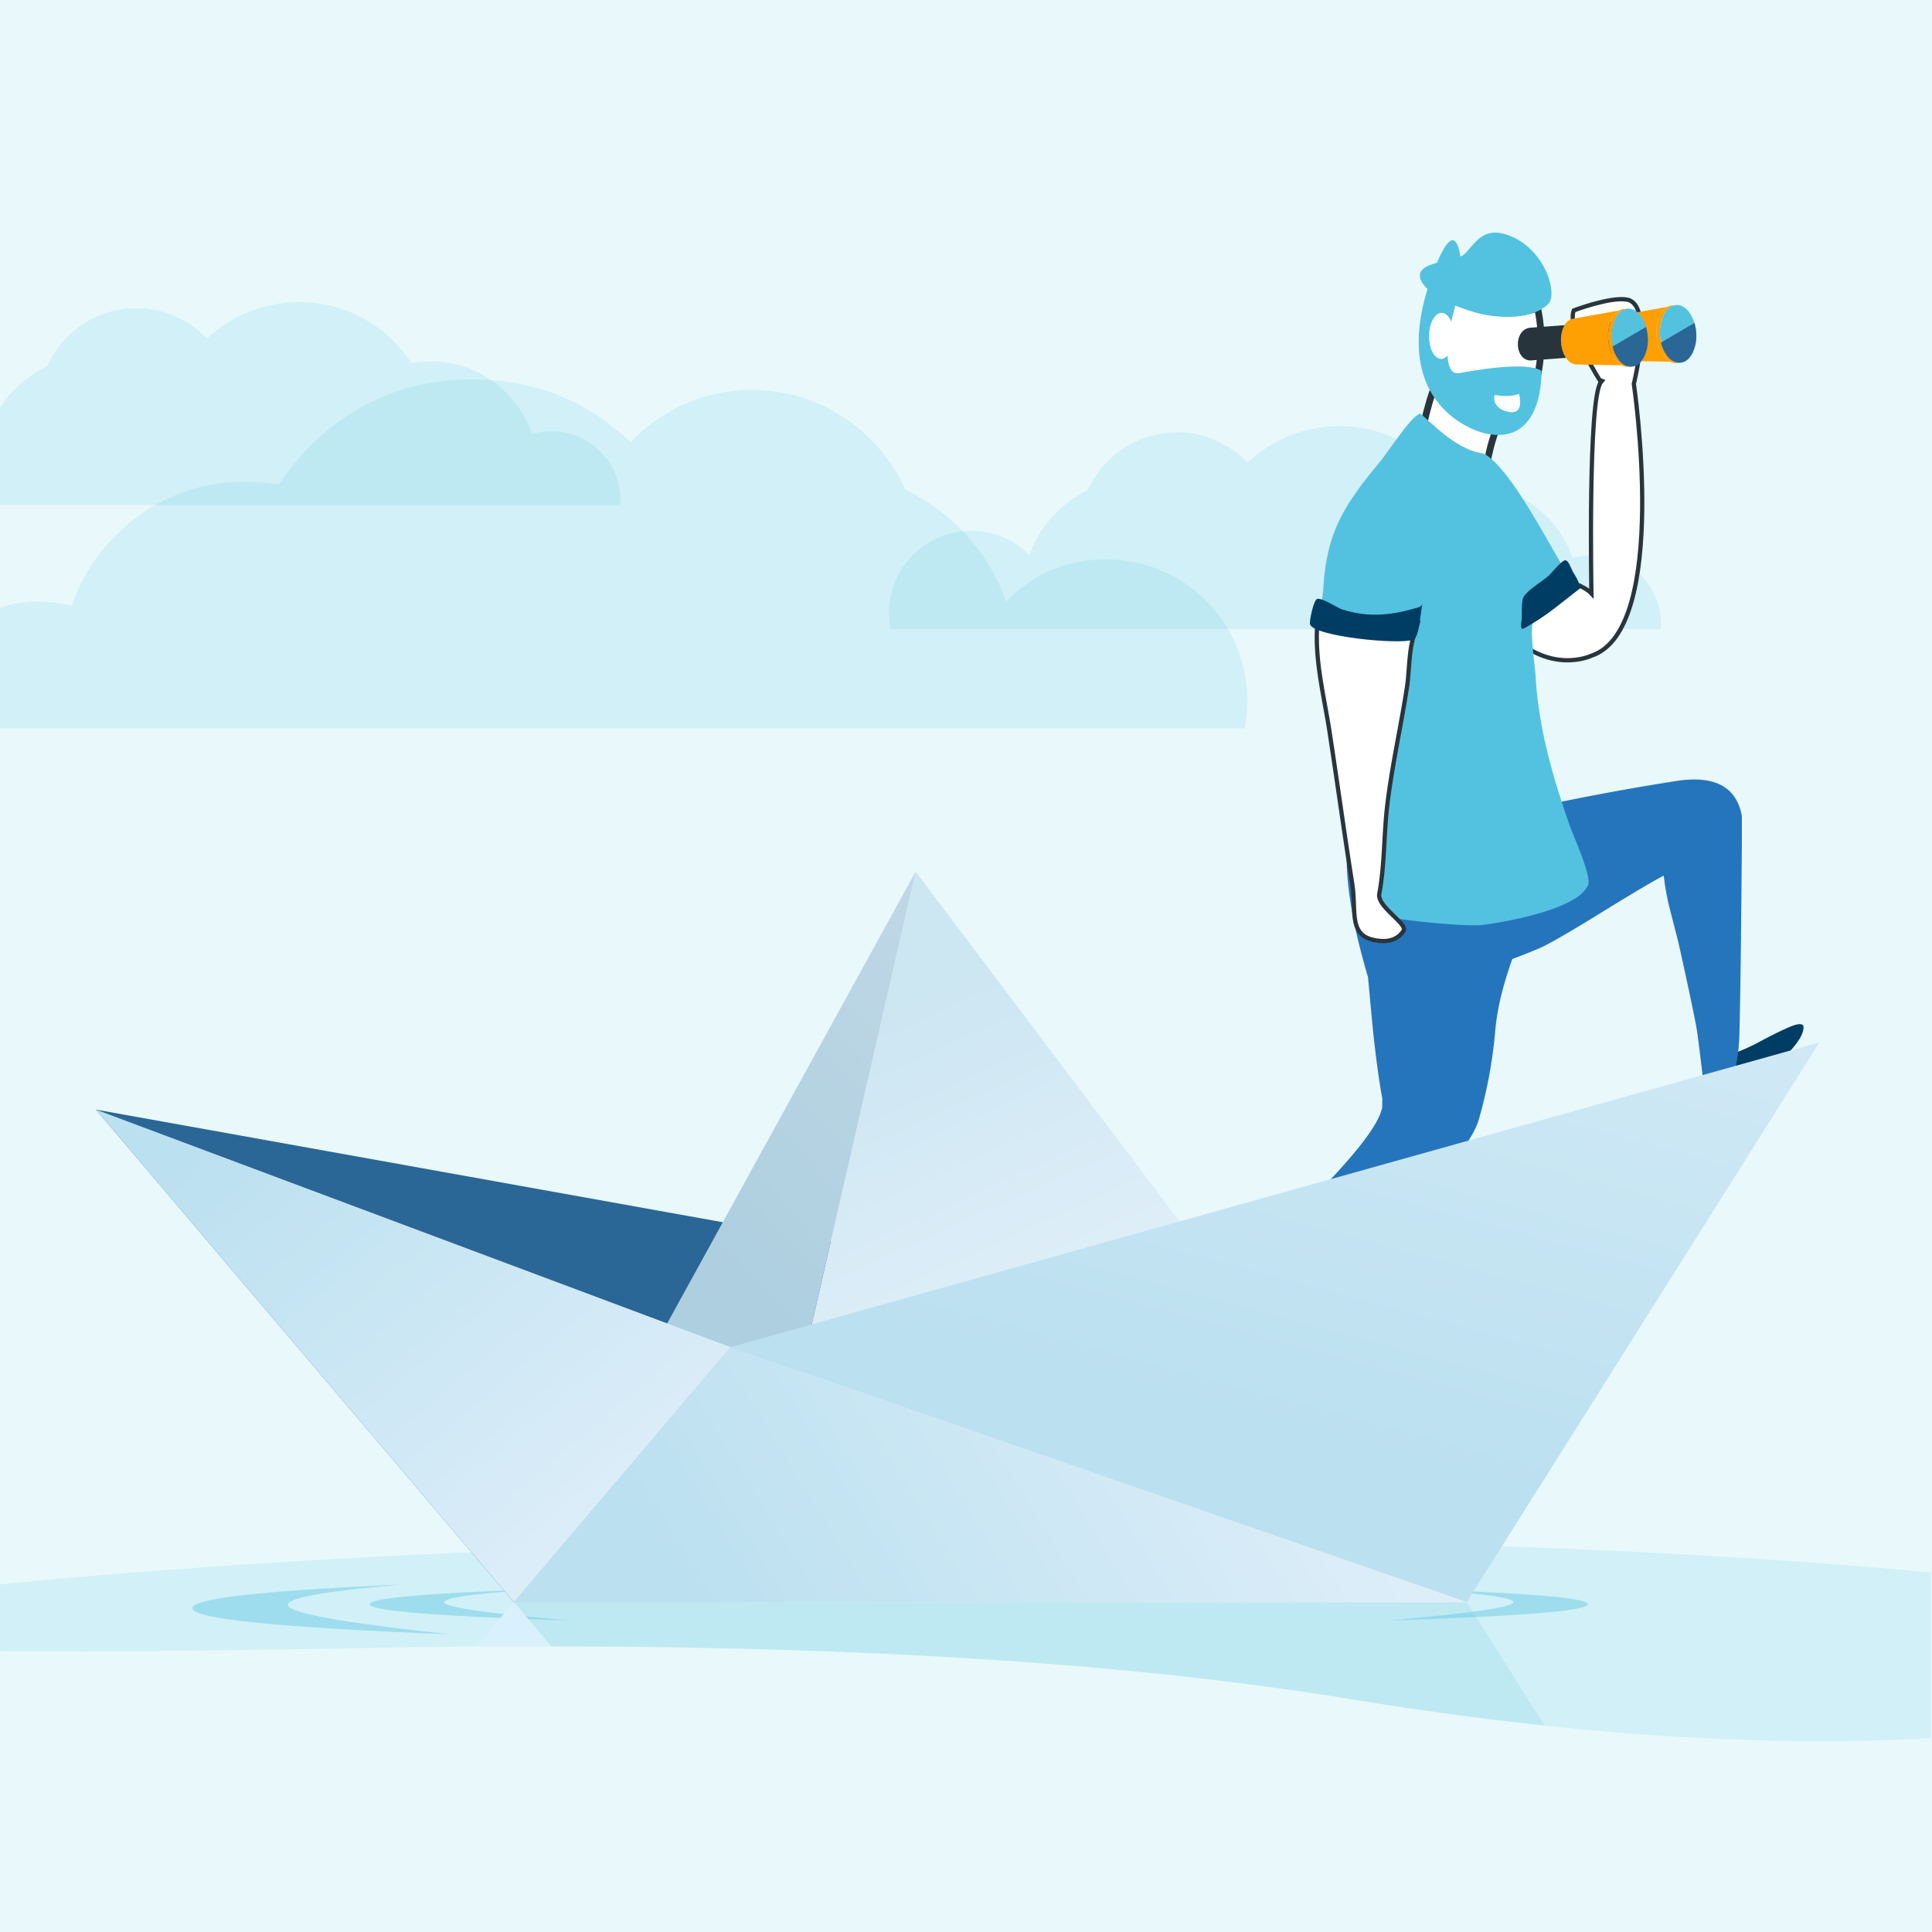
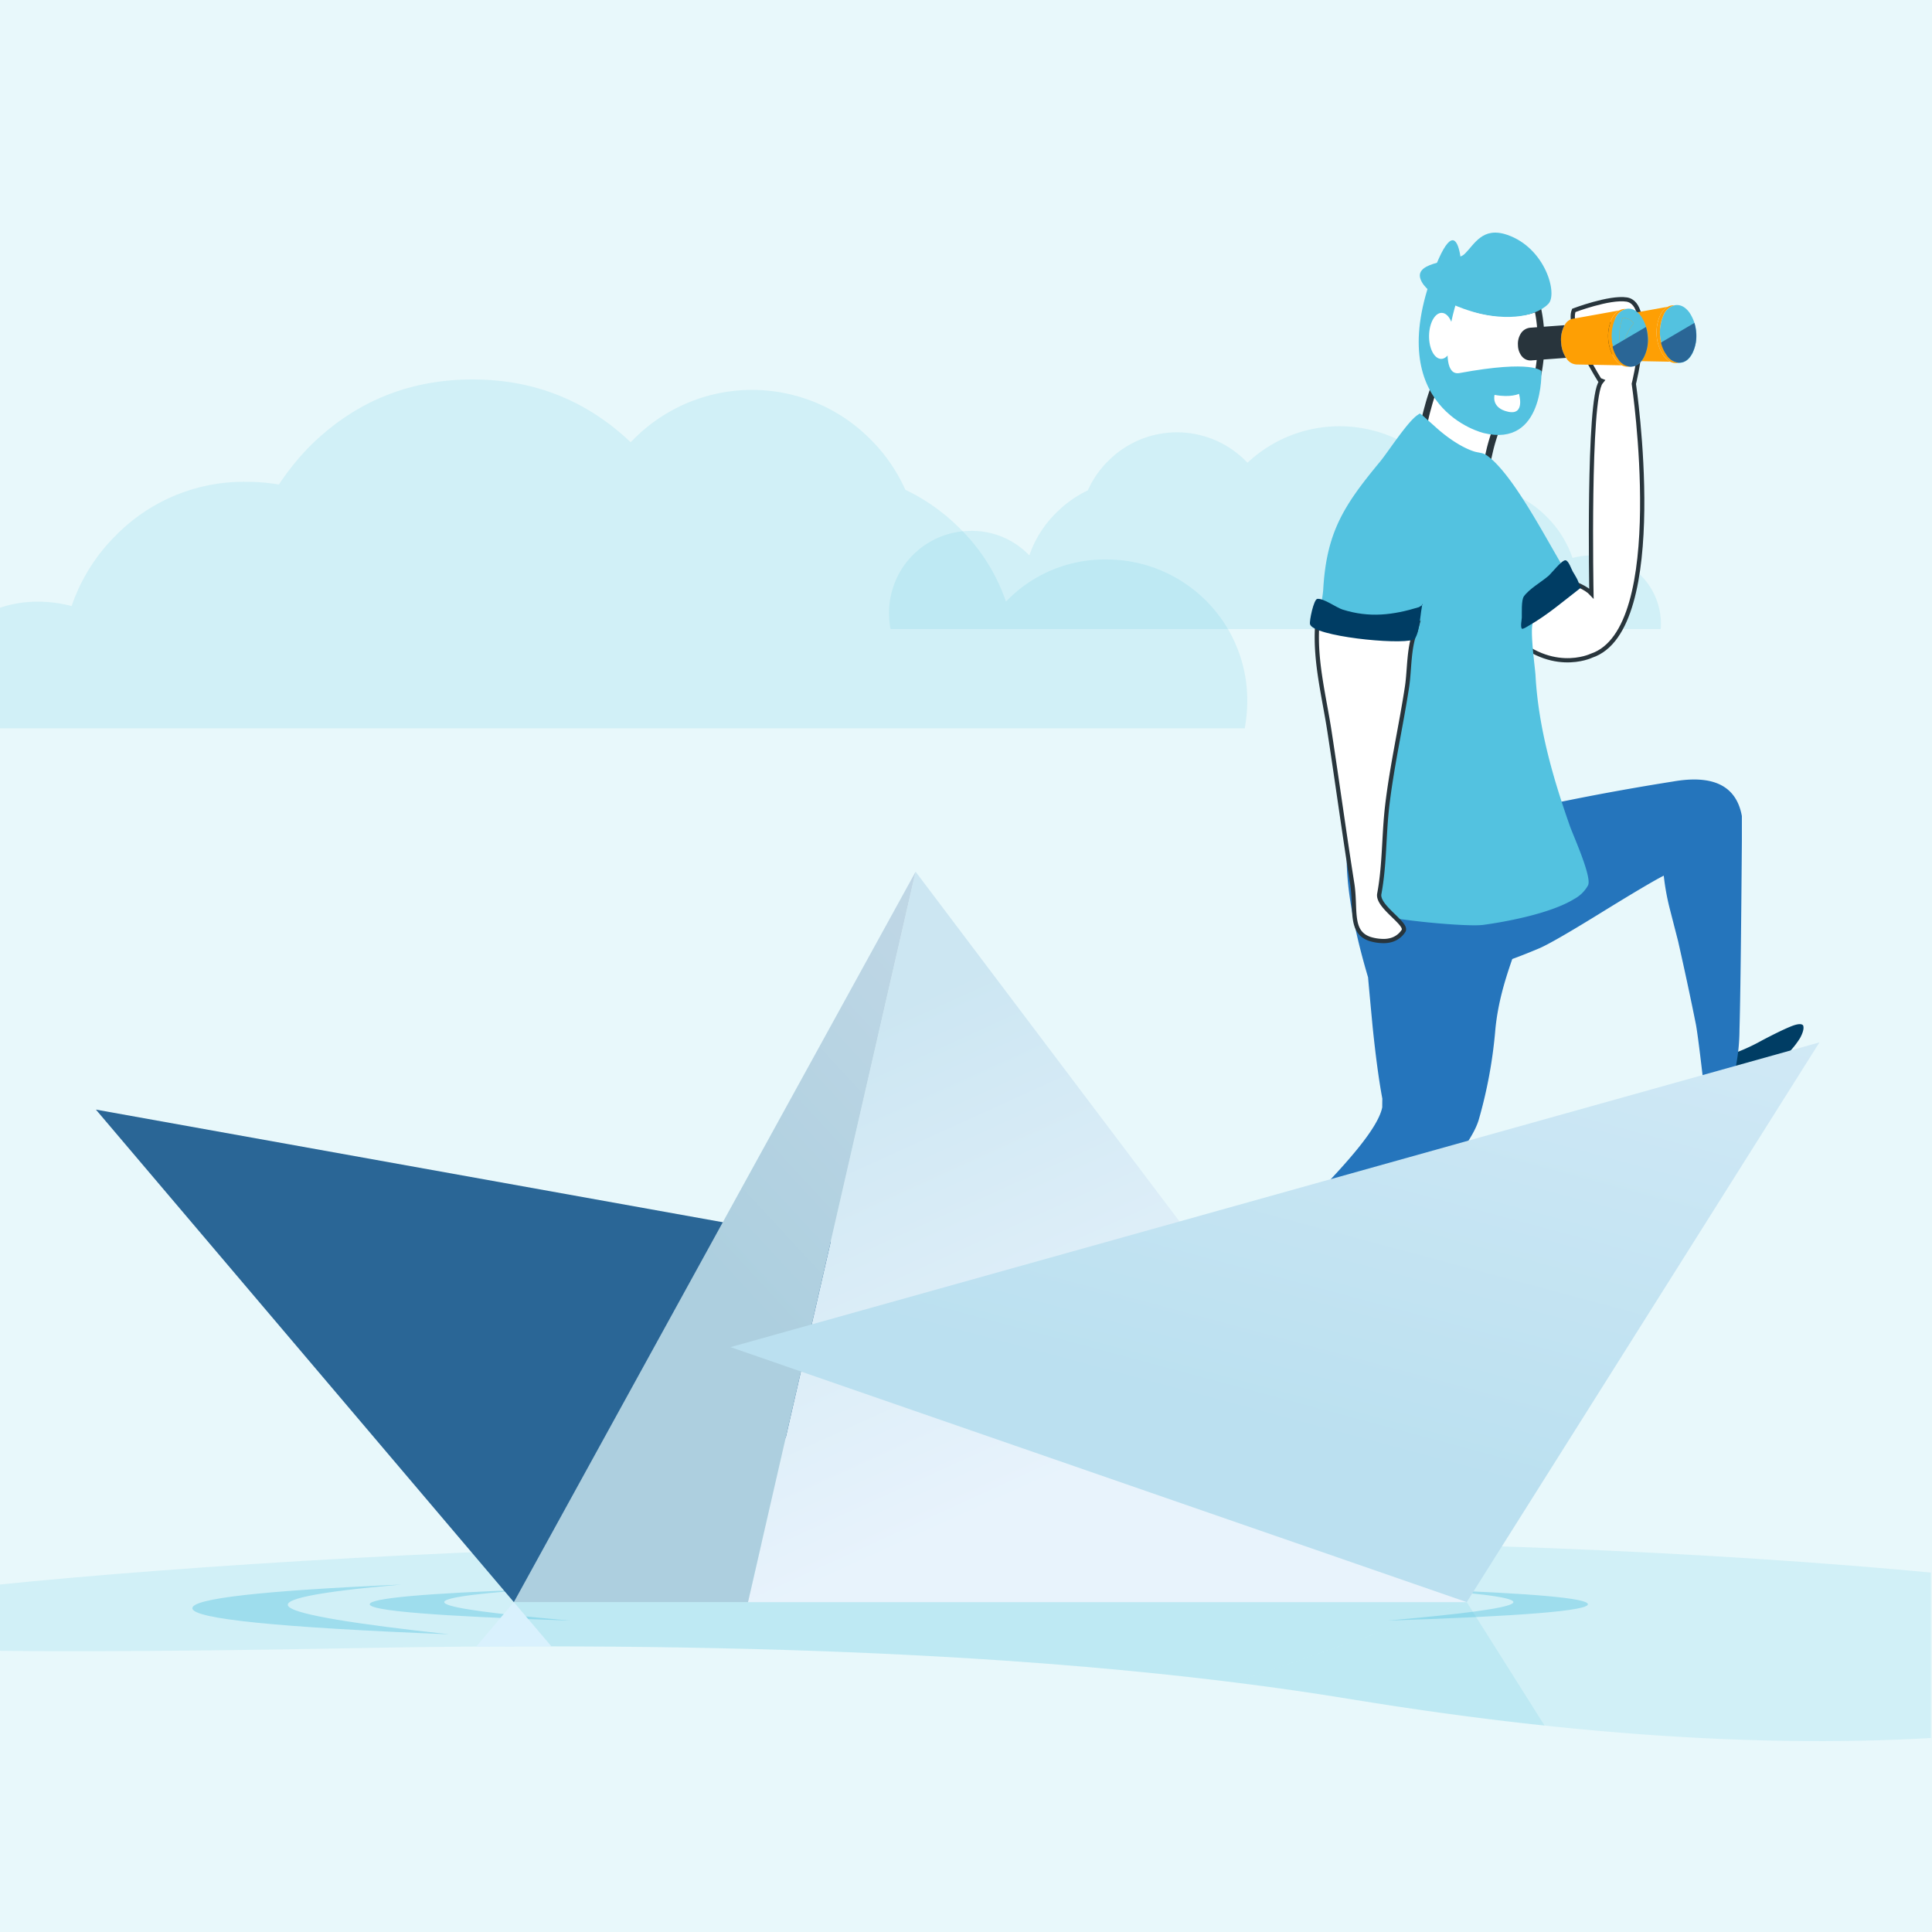
<svg xmlns="http://www.w3.org/2000/svg" xmlns:xlink="http://www.w3.org/1999/xlink" viewBox="0 0 500 500">
  <defs>
    <clipPath id="clip-0">
      <rect x="1280.011" y="-20.15" width="577.93" height="577.93" style="fill: rgb(232, 248, 251);" />
    </clipPath>
    <linearGradient id="a" x1="-100.53" y1="-143.61" x2="-91.508" y2="-143.61" gradientUnits="objectBoundingBox">
      <stop offset="0.004" stop-color="#e2f0fa" />
      <stop offset="0.988" stop-color="#d9f1fd" />
    </linearGradient>
    <linearGradient id="b" x1="0.426" y1="0.834" x2="0.14" y2="0.196" gradientUnits="objectBoundingBox">
      <stop offset="0" stop-color="#e8f3fc" />
      <stop offset="0.976" stop-color="#cce6f2" />
    </linearGradient>
    <linearGradient id="c" x1="1.081" y1="-0.334" x2="0.545" y2="0.572" gradientUnits="objectBoundingBox">
      <stop offset="0" stop-color="#c9dbe9" />
      <stop offset="1" stop-color="#adcfdf" />
    </linearGradient>
    <linearGradient id="d" x1="-269.638" y1="-262.176" x2="-270.612" y2="-262.419" gradientUnits="objectBoundingBox">
      <stop offset="0.004" stop-color="#586e89" />
      <stop offset="0.988" stop-color="#243238" />
    </linearGradient>
    <linearGradient id="e" x1="-659.037" y1="-1259.31" x2="-660.27" y2="-1260.092" gradientUnits="objectBoundingBox">
      <stop offset="0.004" stop-color="#37485f" />
      <stop offset="0.988" stop-color="#243238" />
    </linearGradient>
    <linearGradient id="f" x1="-364.133" y1="-490.667" x2="-363.961" y2="-489.78" gradientUnits="objectBoundingBox">
      <stop offset="0" stop-color="#3c5267" />
      <stop offset="0.992" stop-color="#121d21" />
    </linearGradient>
    <linearGradient id="g" x1="1.107" y1="-0.723" x2="0.407" y2="0.638" gradientUnits="objectBoundingBox">
      <stop offset="0.004" stop-color="#e2f0fa" />
      <stop offset="1" stop-color="#bbe0f0" />
    </linearGradient>
    <linearGradient id="h" x1="0.978" y1="0.44" x2="0.118" y2="0.581" xlink:href="#g" />
    <linearGradient id="i" x1="1.004" y1="0.903" x2="0.134" y2="0.1" xlink:href="#g" />
  </defs>
  <rect x="0" y="0" width="500" height="500" style="fill: rgb(232, 248, 251);" />
  <g transform="matrix(0.865, 0, 0, 0.865, -1107.411, 17.433)" style="clip-path: url(#clip-0);">
    <path class="a" d="M1872.055,147.329a46.136,46.136,0,0,1,5.279,6.557,33.979,33.979,0,0,1,5.6-.467,31.156,31.156,0,0,1,22.813,9.381,31.542,31.542,0,0,1,7.637,12.229,22.932,22.932,0,0,1,5.992-.761A20.457,20.457,0,0,1,1939.83,194.7q0,.786-.074,1.6H1709.342a26.353,26.353,0,0,1-.442-4.862,24.482,24.482,0,0,1,24.483-24.508,23.767,23.767,0,0,1,17.362,7.195c.081.066.123.115.123.148a32.661,32.661,0,0,1,8.005-12.72,34.106,34.106,0,0,1,9.5-6.753,29.06,29.06,0,0,1,6.139-8.84,28.989,28.989,0,0,1,41.059,0,3.865,3.865,0,0,0,.589.565,40.2,40.2,0,0,1,55.891.81Z" transform="translate(-162.66 -28.247)" style="opacity: 0.15; fill: rgb(83, 194, 224); fill-rule: evenodd;" />
-     <path class="a" d="M1408.912,92.088a46.1,46.1,0,0,1,5.28,6.557,33.977,33.977,0,0,1,5.6-.467,31.158,31.158,0,0,1,22.813,9.381,31.554,31.554,0,0,1,7.637,12.229,22.959,22.959,0,0,1,5.992-.761,20.457,20.457,0,0,1,20.456,20.431q0,.785-.074,1.6H1246.2a26.353,26.353,0,0,1-.442-4.862,24.483,24.483,0,0,1,24.483-24.508,23.765,23.765,0,0,1,17.362,7.2c.081.065.123.114.123.147a32.664,32.664,0,0,1,8.005-12.72,34.106,34.106,0,0,1,9.5-6.753,29.068,29.068,0,0,1,6.139-8.84,28.991,28.991,0,0,1,41.059,0,3.79,3.79,0,0,0,.589.565,40.2,40.2,0,0,1,55.891.811Z" transform="translate(-10.849 -10.139)" style="opacity: 0.15; fill: rgb(83, 194, 224); fill-rule: evenodd;" />
    <path class="a" d="M1393.985,134.945a79.3,79.3,0,0,0-9.082,11.278,58.484,58.484,0,0,0-9.631-.8,53.6,53.6,0,0,0-39.242,16.137,54.267,54.267,0,0,0-13.136,21.036,39.469,39.469,0,0,0-10.307-1.309,35.188,35.188,0,0,0-35.187,35.144q0,1.351.127,2.746h396.347a45.356,45.356,0,0,0,.76-8.364,42.111,42.111,0,0,0-42.114-42.156,40.881,40.881,0,0,0-29.865,12.376c-.14.113-.211.2-.211.254a56.2,56.2,0,0,0-13.77-21.881,58.68,58.68,0,0,0-16.347-11.616,50.009,50.009,0,0,0-10.561-15.207,49.868,49.868,0,0,0-70.627,0,6.627,6.627,0,0,1-1.014.971q-19.769-18.755-47.267-18.755Q1414.218,114.8,1393.985,134.945Z" transform="translate(-21.221 -21.422)" style="opacity: 0.15; fill: rgb(83, 194, 224); fill-rule: evenodd;" />
    <path class="a" d="M1881.7,688.678q-84.646,8.766-197.976-9.847-113.328-18.639-297.6-15.151-184.3,3.463-172.781-6.237,11.517-9.725,127.965-17.951t265.407-8.227q148.959,0,254.283,10.068,105.323,10.093,105.323,24.335T1881.7,688.678Z" transform="translate(0 -190.714)" style="opacity: 0.15; fill: rgb(83, 194, 224); fill-rule: evenodd;" />
    <path class="b" d="M1511.866,661.954q-59.992-1.964-59.992-4.886,0-2.7,48.769-4.42-29.91,2.087-26.03,4.273Q1478.1,659.007,1511.866,661.954Zm304.477-4.886q0,2.922-59.991,4.886,33.765-2.946,37.252-5.034,3.88-2.185-26.03-4.273Q1816.343,654.367,1816.343,657.068Zm-417.535,1.178q0-4.347,62.5-7.072-38.333,3.291-33.373,6.851,4.494,3.315,47.787,8.03Q1398.808,663.01,1398.808,658.246Z" transform="translate(-61.016 -197.24)" style="opacity: 0.4; fill: rgb(83, 194, 224); fill-rule: evenodd;" />
    <path class="a" d="M1862.824,683.033l69.373-24.041,23.279,36.933q-28.289-3.021-58.641-8.006Q1880.553,685.243,1862.824,683.033Z" transform="translate(-213.114 -199.802)" style="opacity: 0.15; fill: rgb(83, 194, 224); fill-rule: evenodd;" />
    <path class="c" d="M1536.4,658.992l11.247,13.236q-11.125-.024-22.518.074Z" transform="translate(-102.424 -199.802)" style="fill: url(#a); fill-rule: evenodd;" />
    <path class="a" d="M1553.146,672.228,1541.9,658.992H1827l-69.373,24.041Q1672.319,672.351,1553.146,672.228Z" transform="translate(-107.92 -199.802)" style="opacity: 0.15; fill: rgb(83, 194, 224); fill-rule: evenodd;" />
    <path class="d" d="M1480.926,587.134,1355.884,439.77l284.39,51.1Z" transform="translate(-46.946 -127.944)" style="fill: rgb(42, 102, 150); fill-rule: evenodd;" />
    <g transform="translate(1433.979 240.661)">
      <path class="e" d="M1646.122,552.432,1696.266,333.9l164.9,218.529Z" transform="translate(-1576.062 -333.903)" style="fill: url(#b); fill-rule: evenodd;" />
      <path class="f" d="M1611.959,552.432H1541.9L1662.1,333.9Z" transform="translate(-1541.899 -333.903)" style="fill: url(#c); fill-rule: evenodd;" />
    </g>
    <path class="g" d="M2085.684,419.6q-.983.6-1.956,1.079-4.6,2.412-6.28,1.691c-.153-.179-.331-.39-.538-.631q1.649.776,6.267-1.65.925-.516,1.907-1.118.954-.574,1.933-1.231a52.745,52.745,0,0,0,4.972-3.949q1.805-1.659,3.345-3.375a20.759,20.759,0,0,0,2.333-3.063,4.4,4.4,0,0,0,.765-2.839l-.038-.138.629.628a.267.267,0,0,0,.023.153,4.347,4.347,0,0,1-.8,2.813,21.758,21.758,0,0,1-2.316,3.077,45.231,45.231,0,0,1-3.329,3.387,55.576,55.576,0,0,1-4.989,3.936q-.4.255-.772.51Q2086.234,419.252,2085.684,419.6Z" transform="translate(-283.289 -116.341)" style="fill: url(#d); fill-rule: evenodd;" />
    <path class="h" d="M2077.711,429.791q1.676.721,6.28-1.691.973-.476,1.955-1.079l.841.884.016.013q-.983.6-1.939,1.092-5.34,2.738-6.7,1.319C2078.081,430.24,2077.928,430.061,2077.711,429.791Z" transform="translate(-283.551 -123.765)" style="fill: url(#e); fill-rule: evenodd;" />
    <path class="i" d="M2090.8,427.431l-.841-.884q.551-.345,1.16-.721a3.9,3.9,0,0,0,1.245-.251Z" transform="translate(-287.567 -123.291)" style="fill: rgb(31, 51, 52); fill-rule: evenodd;" />
    <g transform="translate(1656.143 49.442)">
      <path class="j" d="M2003.67,82.427s10.669-4.055,15.8-3.258c8.167,1.27,2.164,25.224,2.164,25.224s10.89,73.539-12.687,81.346c0,0-12.86,6.228-25.766-7.921l12.56-16.339s10.261,2.443,13.206,5.627c0,0-1.1-58.339,2.847-63.229C2011.789,103.877,2001.444,87.892,2003.67,82.427Z" transform="translate(-1908.707 -59.152)" style="fill: rgb(255, 255, 255); stroke: rgb(40, 53, 60); stroke-miterlimit: 10; stroke-width: 1.272px;" />
      <g transform="translate(48.563)">
        <path class="k" d="M1970.669,120.327c-1.424,4.871-3.466,9.439-4.634,14.409-.6,2.56-1.13,5.133-1.682,7.7-.219,1.018-.229,2.673-.97,3.511-1.262,1.426-3.541,1.8-5.336,1.677a17.964,17.964,0,0,1-3.284-.582c-3.666-.969-8.052-3.06-9.374-5.938-.652-1.42-.244-3.752-.2-5.243a63.577,63.577,0,0,1,2.347-13.971,65.485,65.485,0,0,1,2.736-8.137c.188-.46.577-2.392,1.081-2.668.337-.184.364.677.569,1a11.772,11.772,0,0,0,1.436,1.812,20.266,20.266,0,0,0,5.29,3.692,28.827,28.827,0,0,0,8.705,2.934c.806.135,3.052.211,3.116.358" transform="translate(-1944.764 -69.64)" style="fill: rgb(255, 255, 255); stroke: rgb(40, 53, 60); stroke-miterlimit: 10; stroke-width: 2.025px;" />
        <path class="k" d="M1983.149,81.15s-1.118.289-1.41.415a18.789,18.789,0,0,1-4.146.816,40.934,40.934,0,0,1-5.794.12,30.514,30.514,0,0,1-10.593-2.472,17.241,17.241,0,0,1-3.042-1.7c-.151-.1-1.26-1.2-1.34-1.092-2.006,2.768-2.993,8.777-3.12,12.076-.408,10.569,1.168,20.706,11.75,26.109,5.438,2.776,11.9-.243,14.646-5.347C1984.421,102.058,1985.141,89.862,1983.149,81.15Z" transform="translate(-1947.591 -58.551)" style="fill: rgb(255, 255, 255); stroke: rgb(40, 53, 60); stroke-miterlimit: 10; stroke-width: 2.025px;" />
        <path class="l" d="M1958.442,55.912c3.055-2.889,5.366-8.418,12.933-5.773,11.356,3.969,15.1,17.691,12.214,20.625-4.254,4.324-14.094,5.22-24.151,1.869-2.362-.787-12.371-4.261-14.109-9.33C1943.483,57.915,1955.972,58.247,1958.442,55.912Z" transform="translate(-1944.803 -49.442)" style="fill: rgb(83, 194, 224);" />
        <path class="l" d="M1957.747,67.925c-1.144-1.955-8.938,26.129-.9,24.649,22.036-4.057,24.5-.58,24.5-.58s.9,23-17.283,18.532c0,0-30.619-7.17-14.977-48.394C1958.143,38.264,1957.747,67.925,1957.747,67.925Z" transform="translate(-1944.637 -50.556)" style="fill: rgb(83, 194, 224);" />
        <path class="m" d="M1985.652,121.2s-2.418,1.225-7.3.313c0,0-1.144,3.914,4.06,5.049S1985.652,121.2,1985.652,121.2Z" transform="translate(-1955.653 -72.964)" style="fill: rgb(255, 255, 255);" />
        <ellipse class="m" cx="6.884" cy="3.689" rx="6.884" ry="3.689" transform="translate(2.998 37.724) rotate(-89.153)" style="fill: rgb(255, 255, 255);" />
      </g>
      <path class="n" d="M2074.158,424.019a14.352,14.352,0,0,1-2.121-2.632q-1.9-2.519,2.763-7.073.81-.811,1.7-1.59a10.527,10.527,0,0,1,1.809-1.347,15.673,15.673,0,0,1,2.976-1.189,58.44,58.44,0,0,0,7.66-3.59q5.625-2.961,8.608-4.168t3.687-.3l.048.174q.31,1.2-.964,3.58a26.136,26.136,0,0,1-2.941,3.862q-1.942,2.163-4.216,4.253a66.535,66.535,0,0,1-6.268,4.979q-1.235.829-2.437,1.552-1.237.758-2.4,1.409Q2076.235,425,2074.158,424.019Z" transform="translate(-1937.654 -164.92)" style="fill: rgb(0, 61, 100); fill-rule: evenodd;" />
      <g transform="translate(44.676 163.621)">
        <path class="o" d="M2017.978,331.985a71.9,71.9,0,0,1-1.919-10.37q-4.458,2.26-19.687,11.67-13.776,8.482-17.676,10.123-10.9,4.581-15.353,5.324a20.976,20.976,0,0,1-9.008-.619,17.781,17.781,0,0,1-7.459-4.241,35.739,35.739,0,0,1-4.829-6.067,20.2,20.2,0,0,1-2.755-6.253,28.319,28.319,0,0,1-.217-8.729q.526-5.542,5.975-9.906a44.587,44.587,0,0,1,11.762-6.9q29.407-7.4,62.034-12.568,18.14-3.157,20.585,10.339v7.46q-.341,43.771-.713,56.431a58.822,58.822,0,0,1-1.053,10.834,5.282,5.282,0,0,1-2.135,2.384q-6.873,4.427-7.863.4-1.331-11.422-1.95-14.982-2.26-11.329-5.355-25.043Q2018.813,335.236,2017.978,331.985Z" transform="translate(-1938.856 -292.848)" style="fill: rgb(37, 117, 188); fill-rule: evenodd;" />
      </g>
      <path class="o" d="M1925.864,313.36c11.433,2.476,26.072,5.411,26.154,6.5a178.447,178.447,0,0,1,.434,19.254c-.247,6.748-7.056,17.974-8.563,33.679a139.159,139.159,0,0,1-5,27.112c-4.664,15.251-43.787,47.954-46.759,57.777h-19.563q-.341-7.12,0-15.322c.124-4.953,35.025-33.828,37.481-46.293q0-1.268.031-2.569-1.518-8.048-2.91-21.545-1.207-12.815-1.362-14.765-6.005-20.244-6.377-33.988.155-16.808,6.252-14.332Q1906.393,309.15,1925.864,313.36Z" transform="translate(-1872.395 -134.375)" style="fill: rgb(37, 117, 188); fill-rule: evenodd;" />
      <g transform="translate(78.249 21.672)">
        <path class="p" d="M2057.584,98.976a4.839,4.839,0,0,1-3.529-2.267,12.594,12.594,0,0,1-.9-12.2,4.764,4.764,0,0,1,3.161-2.739,3.052,3.052,0,0,1,.5-.078q2.25-.165,4.017,2.251a12.456,12.456,0,0,1,.9,12.2q-1.393,2.65-3.643,2.815C2057.917,98.972,2057.748,98.977,2057.584,98.976Z" transform="translate(-2009.511 -81.681)" style="fill: rgb(83, 194, 224); fill-rule: evenodd;" />
        <path class="p" d="M2056.54,85.7a4.488,4.488,0,0,1,3.281,1.663,13.927,13.927,0,0,0-3.291,8.994A14.147,14.147,0,0,1,2056.54,85.7Z" transform="translate(-2010.661 -82.999)" style="fill: rgb(83, 194, 224); fill-rule: evenodd;" />
        <path class="q" d="M2055.825,81.807a4.765,4.765,0,0,0-3.161,2.739,12.6,12.6,0,0,0,.9,12.2,4.839,4.839,0,0,0,3.529,2.267c-.161.026-.33.044-.505.058a3.764,3.764,0,0,1-2.006-.4,5.977,5.977,0,0,1-2.031-1.847,12.6,12.6,0,0,1-.9-12.2,5.423,5.423,0,0,1,2.189-2.382,3.559,3.559,0,0,1,1.476-.435A3.065,3.065,0,0,1,2055.825,81.807Z" transform="translate(-2009.017 -81.718)" style="fill: rgb(254, 159, 4); fill-rule: evenodd;" />
        <path class="q" d="M2031.046,96.647a9.186,9.186,0,0,1-1.478-4.578,9.03,9.03,0,0,1,.9-4.936l.145-.255a3.588,3.588,0,0,1,2.605-1.964l.163-.012h.02l13.574-2.446a5.426,5.426,0,0,0-2.189,2.382,12.6,12.6,0,0,0,.9,12.2,5.977,5.977,0,0,0,2.031,1.847l-13.487-.25a3.757,3.757,0,0,1-3.046-1.793Z" transform="translate(-2002.152 -81.935)" style="fill: rgb(254, 159, 4); fill-rule: evenodd;" />
        <path class="r" d="M2024.323,89.035l-.144.255a9.03,9.03,0,0,0-.9,4.936,9.184,9.184,0,0,0,1.477,4.578l-10.174.749a3.307,3.307,0,0,1-3.065-1.221,5.4,5.4,0,0,1-1.157-3.256,5.844,5.844,0,0,1,.8-3.463,3.722,3.722,0,0,1,2.883-1.821Z" transform="translate(-1995.864 -84.092)" style="fill: url(#f); fill-rule: evenodd;" />
        <path class="p" d="M2036.033,100.588a4.838,4.838,0,0,1-3.529-2.267,12.6,12.6,0,0,1-.9-12.2,4.764,4.764,0,0,1,3.161-2.739,3.056,3.056,0,0,1,.5-.078q2.249-.166,4.016,2.251a12.457,12.457,0,0,1,.9,12.2q-1.393,2.65-3.644,2.815C2036.366,100.584,2036.2,100.589,2036.033,100.588ZM2033.839,86a14.144,14.144,0,0,0-.01,10.657,13.926,13.926,0,0,1,3.291-8.994A4.491,4.491,0,0,0,2033.839,86Z" transform="translate(-2002.447 -82.21)" style="fill: rgb(83, 194, 224); fill-rule: evenodd;" />
        <path class="p" d="M2034.989,87.315a4.491,4.491,0,0,1,3.281,1.664,13.926,13.926,0,0,0-3.291,8.994A14.144,14.144,0,0,1,2034.989,87.315Z" transform="translate(-2003.597 -83.528)" style="fill: rgb(83, 194, 224); fill-rule: evenodd;" />
        <path class="q" d="M2034.273,83.419a4.764,4.764,0,0,0-3.161,2.739,12.6,12.6,0,0,0,.9,12.2,4.838,4.838,0,0,0,3.529,2.267c-.161.026-.329.044-.505.057a3.758,3.758,0,0,1-2.006-.4A5.958,5.958,0,0,1,2031,98.432a12.592,12.592,0,0,1-.9-12.2,5.427,5.427,0,0,1,2.189-2.382,3.569,3.569,0,0,1,1.475-.434A3,3,0,0,1,2034.273,83.419Z" transform="translate(-2001.952 -82.247)" style="fill: rgb(254, 159, 4); fill-rule: evenodd;" />
        <path class="q" d="M2009.494,98.259a9.19,9.19,0,0,1-1.478-4.578,9.031,9.031,0,0,1,.9-4.937l.145-.255a3.587,3.587,0,0,1,2.605-1.964l.163-.012h.02l13.574-2.446a5.428,5.428,0,0,0-2.189,2.382,12.592,12.592,0,0,0,.9,12.2,5.957,5.957,0,0,0,2.031,1.847l-13.487-.249a3.756,3.756,0,0,1-3.046-1.793Z" transform="translate(-1995.088 -82.463)" style="fill: rgb(254, 159, 4); fill-rule: evenodd;" />
        <path class="s" d="M2002.773,90.647l-.145.255a9.027,9.027,0,0,0-.9,4.937,9.184,9.184,0,0,0,1.478,4.578l-10.174.749a3.31,3.31,0,0,1-3.065-1.221,5.4,5.4,0,0,1-1.156-3.256,5.838,5.838,0,0,1,.8-3.463A3.722,3.722,0,0,1,1992.5,91.4Z" transform="translate(-1988.8 -84.62)" style="fill: rgb(40, 52, 60); fill-rule: evenodd;" />
      </g>
      <g transform="translate(16.013 54.105)">
        <path class="l" d="M1901.791,182.476c1.006-16.973,6.067-24.942,16.98-38.1,2.332-2.813,8.348-12.156,11.278-14l.63-.44a12.641,12.641,0,0,1,1.3,1.006c1.2,1.1,2.431,2.164,3.64,3.256,3.021,2.73,7.341,5.807,11.255,7.087,1.176.385,2.646.372,3.694,1.084,8.433,5.726,19.4,28.176,25.084,36.924,3.664,5.632-9.163,10.425-11.008,13.006-1.2,1.676.526,13.674.649,15.933.847,15.536,5.14,30.506,10.284,45.122,1.022,2.9,6.61,15.176,5.454,17.727a10.2,10.2,0,0,1-4.072,4.066c-7.365,4.591-21.722,7.058-27.323,7.8-3.686.487-16.961-.555-25.845-1.9-.729-.723-1.546-1.492-2.31-2.278-1.676-1.723-3.1-3.53-2.8-5.12,1.633-8.8,1.333-17.519,2.375-26.378,1.4-11.889,4.121-23.755,5.933-35.606.746-4.881.481-12.006,2.528-16.578l.335-1.224c.01-.013.013-.02.005-.02l-.005.02a19.354,19.354,0,0,1-2.166,1.812,9.385,9.385,0,0,1-1.616.589,23.177,23.177,0,0,1-7.083.642,40.566,40.566,0,0,1-12.77-2.552c-.872-.327-3.241-2.075-4.721-2.634a4.792,4.792,0,0,1-.364-1.129C1900.8,188.091,1901.641,185.01,1901.791,182.476Z" transform="translate(-1897.801 -129.93)" style="fill: rgb(83, 194, 224);" />
        <path class="t" d="M1903.773,225.784a.532.532,0,0,1,.151.225C1903.931,226.034,1903.873,225.947,1903.773,225.784Z" transform="translate(-1898.693 -161.35)" style="fill: rgb(83, 171, 52);" />
        <path class="u" d="M1903.773,225.784a.532.532,0,0,1,.151.225C1903.931,226.034,1903.873,225.947,1903.773,225.784Z" transform="translate(-1898.693 -161.35)" style="isolation: isolate; mix-blend-mode: multiply; opacity: 0.25; fill: rgb(83, 171, 52);" />
        <path class="t" d="M1943.885,225.016l.005-.02C1943.9,225,1943.9,225,1943.885,225.016Z" transform="translate(-1911.842 -161.092)" style="fill: rgb(83, 171, 52);" />
        <path class="u" d="M1943.885,225.016l.005-.02C1943.9,225,1943.9,225,1943.885,225.016Z" transform="translate(-1911.842 -161.092)" style="isolation: isolate; mix-blend-mode: multiply; opacity: 0.25; fill: rgb(83, 171, 52);" />
        <path class="j" d="M1909.873,300.609c1.215,7.673-.873,14.482,5.245,16.573a13.7,13.7,0,0,0,3.824.637,8.207,8.207,0,0,0,2.042-.163,6.435,6.435,0,0,0,4.25-2.888c.526-.842-.62-2.154-2.15-3.669-.729-.723-1.546-1.492-2.31-2.278-1.675-1.724-3.1-3.531-2.8-5.12,1.633-8.8,1.333-17.519,2.376-26.378,1.4-11.889,4.12-23.755,5.932-35.606.746-4.881.481-12.006,2.528-16.578l.335-1.224a19.29,19.29,0,0,1-2.166,1.812,9.389,9.389,0,0,1-1.616.589,23.178,23.178,0,0,1-7.083.642,40.565,40.565,0,0,1-12.77-2.552c-.873-.327-3.241-2.075-4.72-2.634a1.776,1.776,0,0,0-.893-.159c-.623.125-.526,2.127-.545,2.5-.545,10.453,2.121,20.622,3.7,30.847C1905.388,270.162,1907.468,285.41,1909.873,300.609Zm-7.546-75.961c.007.025-.05-.061-.151-.225A.533.533,0,0,1,1902.328,224.648Z" transform="translate(-1897.219 -159.977)" style="fill: rgb(255, 255, 255); stroke: rgb(40, 53, 60); stroke-miterlimit: 10; stroke-width: 1.272px;" />
        <path class="v" d="M1929.96,214.226c-.092-.93-.225.661-.306,1.028-.369,1.66-.764,8.785-2.532,9.416-4.429,1.583-29.937-1.023-30.875-4.649-.245-.948,1.1-7.418,2.181-7.566,1.838-.253,5.708,2.606,7.53,3.183,8.059,2.552,15.089,1.668,22.86-.7" transform="translate(-1896.217 -156.975)" style="fill: rgb(0, 61, 100);" />
      </g>
      <path class="v" d="M2008.378,203.426c0-.264-.565.282-.617.322-5,3.848-9.668,7.9-15.181,11.05-.221.126-1.933,1.25-2.159.926-.457-.653-.026-2.542,0-3.286.044-1.274-.186-5.232.617-6.356,1.662-2.327,5.249-4.291,7.416-6.182.826-.721,3.947-4.731,5.042-4.627.931.089,1.766,2.679,2.173,3.366.622,1.053,1.945,3.029,1.945,4.3" transform="translate(-1911.014 -97.242)" style="fill: rgb(0, 61, 100);" />
    </g>
    <g transform="translate(1308.938 291.714)">
      <path class="w" d="M1638.341,501.029l325.793-91.178-105.52,167.476Z" transform="translate(-1448.47 -409.851)" style="fill: url(#g); fill-rule: evenodd;" />
-       <path class="x" d="M1827,621.788H1541.9l64.829-76.3Z" transform="translate(-1416.857 -454.312)" style="fill: url(#h); fill-rule: evenodd;" />
-       <path class="y" d="M1545.755,510.836l-64.829,76.3L1355.884,439.77Z" transform="translate(-1355.884 -419.658)" style="fill: url(#i); fill-rule: evenodd;" />
+       <path class="x" d="M1827,621.788H1541.9Z" transform="translate(-1416.857 -454.312)" style="fill: url(#h); fill-rule: evenodd;" />
    </g>
    <g transform="translate(1762.699 77.67)">
      <path class="z" d="M2036.124,103.324c.163,0,.332,0,.508-.017q2.25-.165,3.644-2.815a11.211,11.211,0,0,0,1.151-6.218,13.315,13.315,0,0,0-.51-2.84l-10.007,5.874a10.355,10.355,0,0,0,1.685,3.749A4.839,4.839,0,0,0,2036.124,103.324Z" transform="translate(-2030.91 -91.434)" style="fill: rgb(42, 102, 150);" />
    </g>
    <g transform="translate(1777.187 76.466)">
      <path class="z" d="M2057.675,101.534q.245,0,.508-.017,2.251-.165,3.644-2.815a11.215,11.215,0,0,0,1.152-6.218,13.346,13.346,0,0,0-.51-2.84l-10.007,5.875a10.344,10.344,0,0,0,1.684,3.748A4.835,4.835,0,0,0,2057.675,101.534Z" transform="translate(-2052.462 -89.644)" style="fill: rgb(42, 102, 150);" />
    </g>
  </g>
</svg>